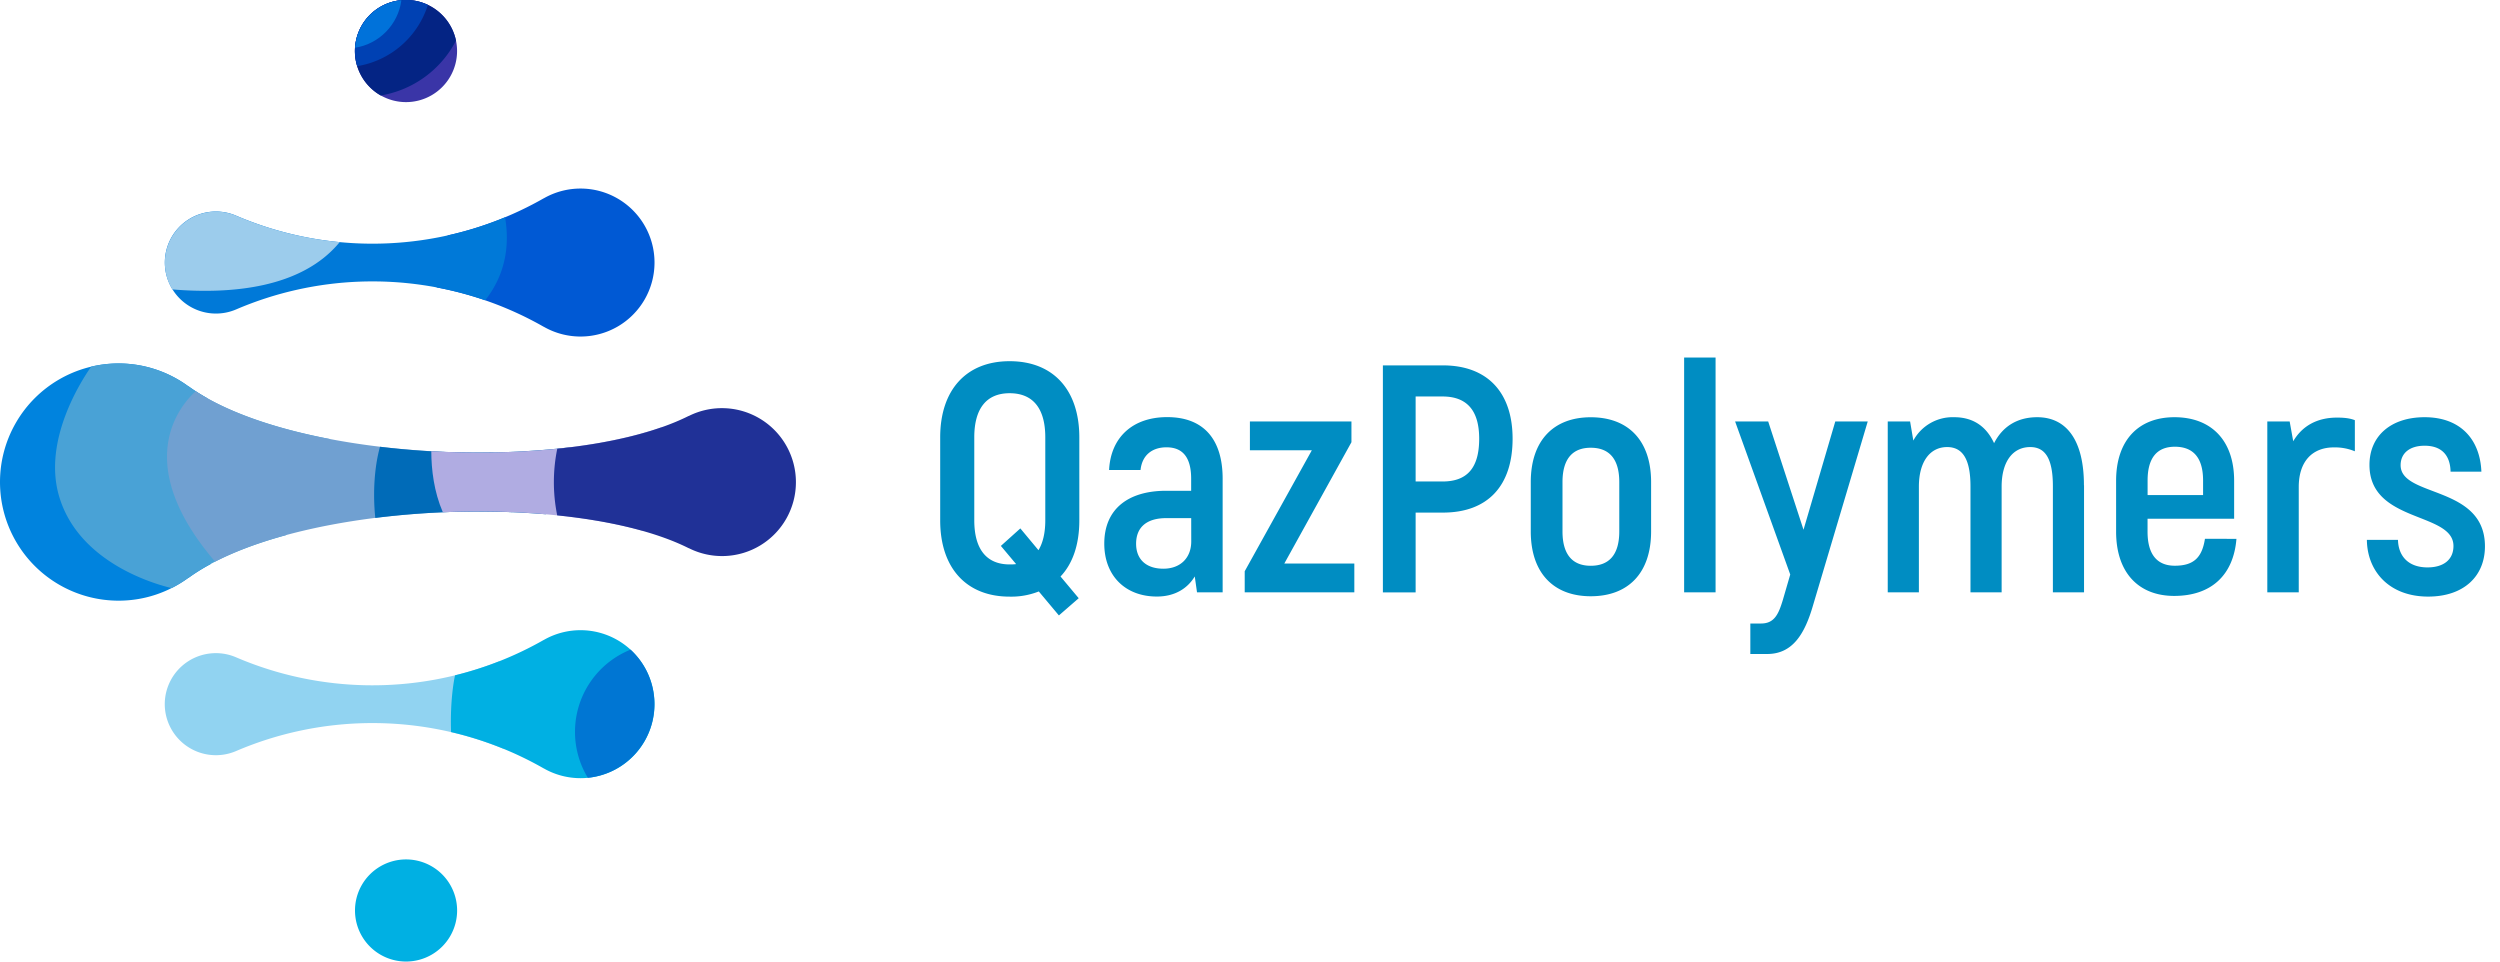
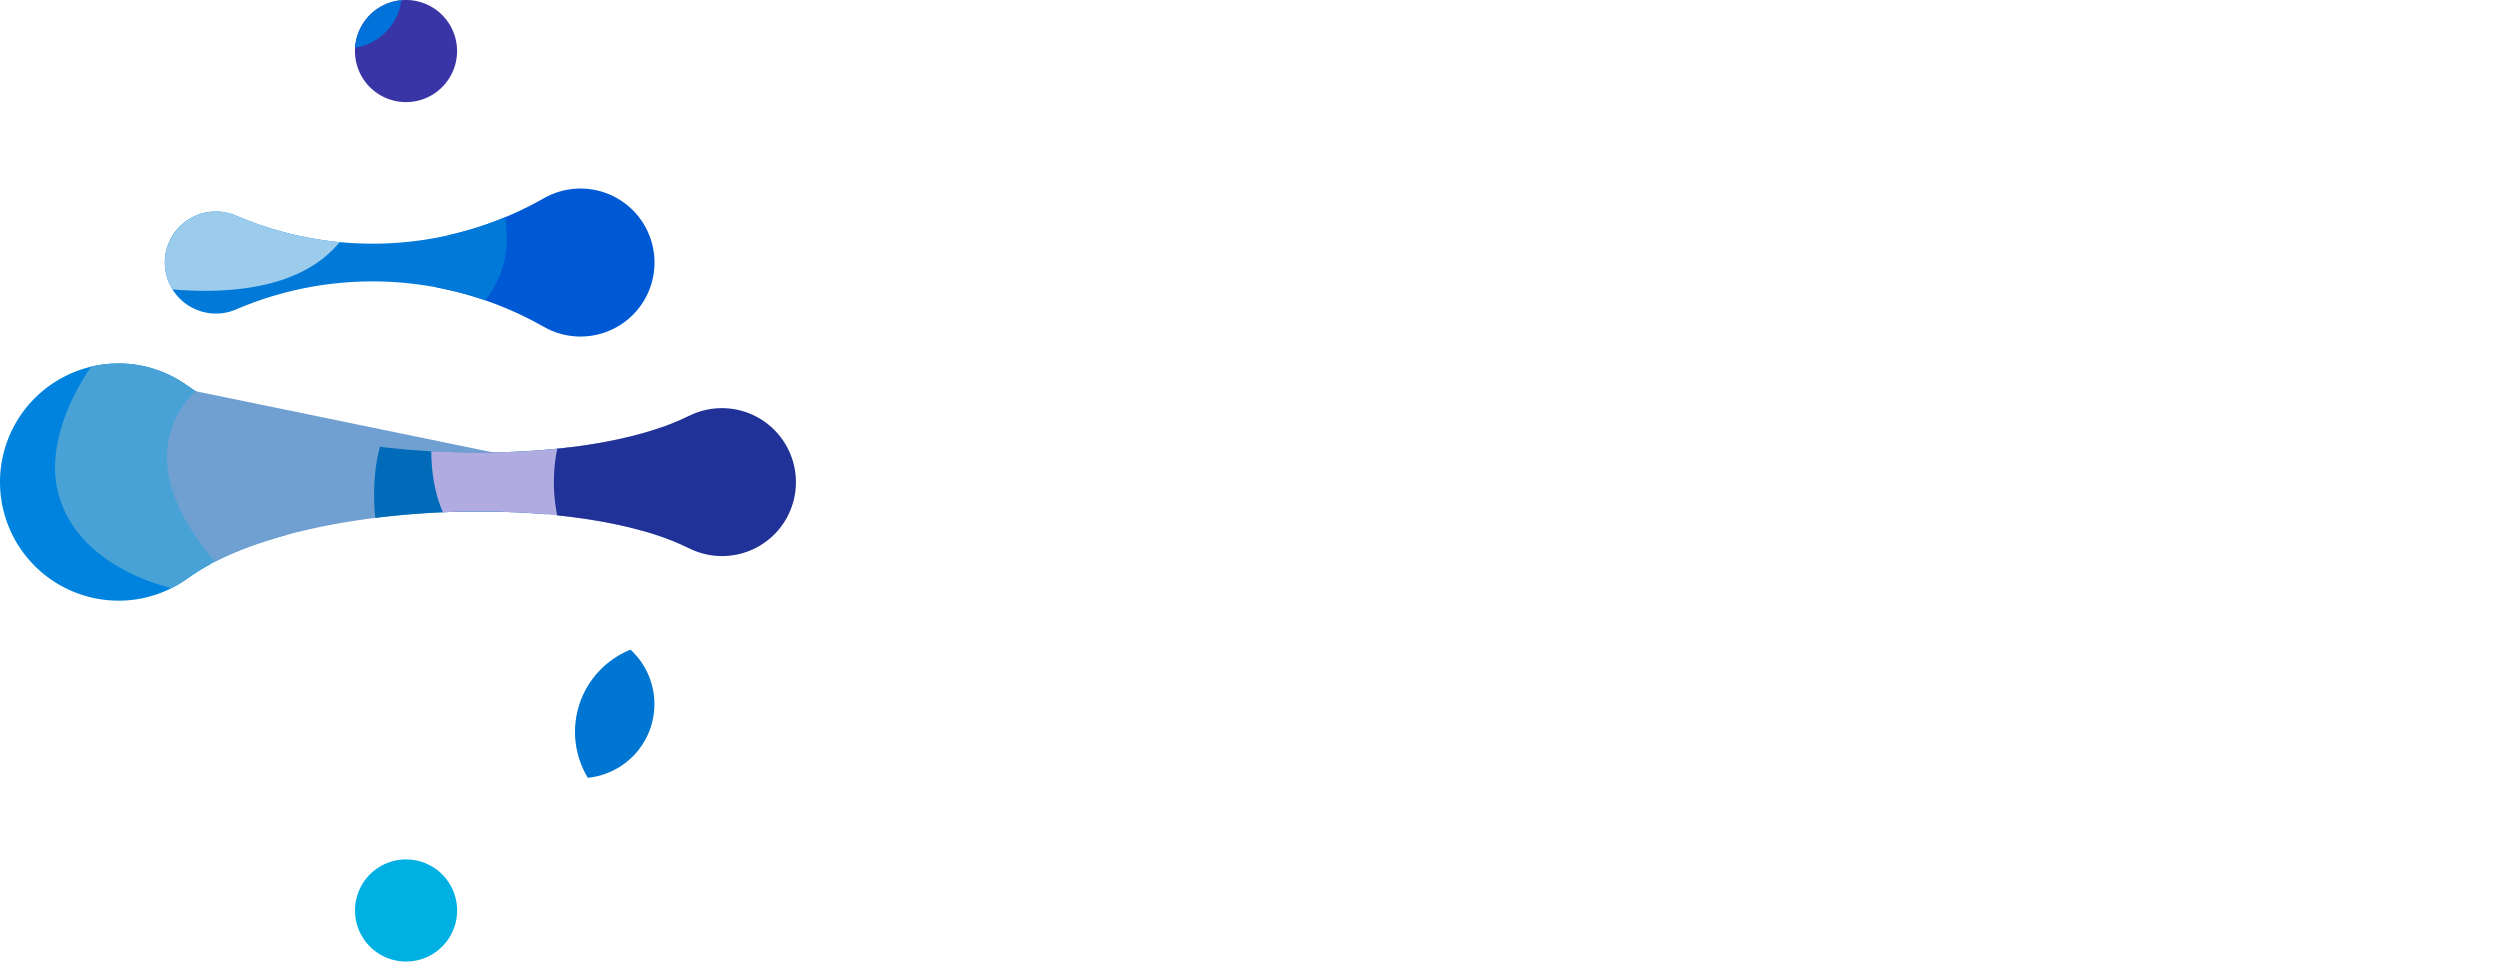
<svg xmlns="http://www.w3.org/2000/svg" width="52" height="20">
-   <path fill="#008dc2" d="M21.6 11.444c.094-.155.142-.364.142-.621V9.096c0-.594-.25-.917-.742-.917-.486 0-.735.324-.735.917v1.727c0 .594.25.917.735.917.047 0 .088 0 .135-.007l-.317-.378.405-.364zm.85-.62c0 .499-.135.897-.391 1.167l.378.452-.412.358-.418-.499a1.551 1.551 0 0 1-.607.108c-.904 0-1.444-.6-1.444-1.585V9.098c0-.985.54-1.585 1.444-1.585.911 0 1.45.6 1.45 1.585zM24.777 10.777h-.519c-.398 0-.627.182-.627.533 0 .324.209.519.567.519s.58-.229.58-.567zm.654-.817v2.361h-.533l-.047-.331c-.142.236-.398.418-.789.418-.654 0-1.093-.432-1.093-1.1 0-.729.506-1.1 1.288-1.1h.519v-.25c0-.418-.155-.654-.513-.654-.29 0-.506.155-.54.472h-.654c.034-.681.492-1.1 1.208-1.1.762 0 1.154.465 1.154 1.282zM28.17 11.721v.6h-2.28v-.439l1.396-2.516h-1.288v-.6h2.112v.432l-1.396 2.523zM30.767 9.124c0-.58-.25-.877-.762-.877h-.56v1.768h.56c.513 0 .762-.283.762-.89zm.695 0c0 .992-.526 1.538-1.45 1.538h-.567v1.66h-.681V7.6h1.248c.924 0 1.45.56 1.45 1.525zM33.681 11.053v-1.025c0-.499-.223-.715-.594-.715-.364 0-.587.216-.587.715v1.025c0 .499.223.715.587.715.371 0 .594-.216.594-.715zm-1.841 0v-1.025c0-.87.479-1.349 1.248-1.349.776 0 1.255.479 1.255 1.349v1.025c0 .87-.479 1.349-1.255 1.349-.769 0-1.248-.479-1.248-1.349zM35.03 7.437h.654v4.884h-.654zM38.849 8.766l-1.14 3.832c-.169.58-.418 1.005-.951 1.005h-.351v-.634h.223c.277 0 .364-.196.452-.486l.155-.533-1.147-3.184h.688l.735 2.253.661-2.253zM43.348 10.095v2.226H42.7v-2.206c0-.594-.169-.816-.472-.816-.358 0-.594.297-.594.823v2.199h-.648v-2.206c0-.594-.182-.816-.486-.816-.351 0-.587.297-.587.823v2.199h-.648V8.766h.465l.067.398a.93.93 0 0 1 .85-.486c.378 0 .661.175.83.54.175-.344.479-.54.897-.54.6 0 .972.465.972 1.417zM44.67 9.994v.304h1.154v-.304c0-.486-.216-.702-.587-.702-.358 0-.567.216-.567.702zm1.848 1.214c-.061.756-.526 1.187-1.295 1.187-.742 0-1.208-.486-1.208-1.336V10c0-.843.466-1.322 1.214-1.322.762 0 1.241.479 1.241 1.322v.789h-1.801v.27c0 .486.209.708.567.708.398 0 .567-.175.627-.56zM48.981 8.739v.648a1.08 1.08 0 0 0-.438-.081c-.445 0-.729.29-.729.823v2.192h-.654V8.766h.465l.074.412c.182-.31.486-.492.911-.492.148 0 .27.013.371.054zM49.23 11.229h.648c.007.324.202.573.614.573.344 0 .54-.169.54-.445 0-.715-1.747-.472-1.747-1.687 0-.607.452-.992 1.147-.992.756 0 1.154.472 1.181 1.133h-.641c-.007-.337-.182-.54-.54-.54-.31 0-.499.155-.499.405 0 .675 1.754.412 1.754 1.687 0 .627-.445 1.046-1.181 1.046-.81 0-1.268-.526-1.275-1.181z" />
  <path fill="#00b0e3" d="M9.508 18.938a1.062 1.062 0 1 0-2.124 0 1.062 1.062 0 0 0 2.124 0z" />
  <path fill="#0059d4" d="M9.083 5.978c.046-.318.132-.702.23-1.082a7.17 7.17 0 0 0 1.998-.772v.001a1.539 1.539 0 1 1 0 2.672v.001a7.175 7.175 0 0 0-2.228-.819z" />
  <path fill="#0079d8" d="M10.505 4.519c.088.513.046 1.146-.413 1.727a7.194 7.194 0 0 0-5.183.191 1.064 1.064 0 0 1-1.481-.976 1.063 1.063 0 0 1 1.481-.976 7.195 7.195 0 0 0 5.597.034z" />
  <path fill="#9cccec" d="M3.586 6.02c1.205.1 2.685-.017 3.48-.984a7.207 7.207 0 0 1-2.158-.551 1.064 1.064 0 0 0-1.322 1.536z" />
  <path fill="#0083de" d="M4.383 11.731c.094-1.011.058-2.396-.074-3.449a3.935 3.935 0 0 1-.389-.248v.003a2.455 2.455 0 0 0-1.453-.477 2.467 2.467 0 1 0 0 4.934c.544 0 1.045-.178 1.453-.477v.003c.14-.102.295-.198.463-.289z" />
  <path fill="#49a2d6" d="M1.896 7.627c-.203.289-.998 1.518-.674 2.67.396 1.409 2.016 1.857 2.347 1.935.123-.062.24-.134.351-.215v.003c.507-.37 1.212-.666 2.026-.888l.921-1.999c-1.199-.229-2.256-.596-2.947-1.099v.003a2.455 2.455 0 0 0-2.023-.411z" />
-   <path fill="#70a0d1" d="M4.071 8.137c-.337.307-1.348 1.498.403 3.545 1.501-.771 3.97-1.12 6.181-1.029a1.17 1.17 0 0 0-.121-.471 3.814 3.814 0 0 1-.273-.771c-2.32.04-4.84-.391-6.192-1.274z" />
+   <path fill="#70a0d1" d="M4.071 8.137c-.337.307-1.348 1.498.403 3.545 1.501-.771 3.97-1.12 6.181-1.029a1.17 1.17 0 0 0-.121-.471 3.814 3.814 0 0 1-.273-.771z" />
  <path fill="#006bb8" d="M7.904 9.293c-.11.391-.154.929-.098 1.48a17.288 17.288 0 0 1 3.546-.076c.204-.461.385-.95.52-1.395a16.932 16.932 0 0 1-3.967-.009z" />
  <path fill="#b0ace2" d="M8.971 9.386c.001.383.055.84.24 1.269 1.502-.064 3.005.063 4.153.386.291-.68.576-1.589.397-2.155-1.241.435-3.03.598-4.79.499z" />
  <path fill="#203197" d="M11.591 9.334a3.472 3.472 0 0 0-.001 1.386c1.081.111 2.048.338 2.736.683v-.002a1.536 1.536 0 0 0 2.229-1.374 1.539 1.539 0 0 0-2.229-1.374v-.002c-.688.345-1.655.572-2.735.683z" />
-   <path fill="#91d3f1" d="M10.379 13.756c.239.355.379 1.273.094 1.82a7.2 7.2 0 0 0-5.565.047 1.064 1.064 0 0 1-1.481-.976 1.063 1.063 0 0 1 1.481-.976 7.197 7.197 0 0 0 5.471.085z" />
-   <path fill="#00b0e3" d="M9.465 14.046c-.018.08-.105.511-.083 1.176v.005a7.151 7.151 0 0 1 1.929.757v-.001a1.539 1.539 0 1 0 0-2.672v-.001a7.168 7.168 0 0 1-1.847.737z" />
  <path fill="#0076d3" d="M11.96 15.222c0 .35.098.677.267.956a1.54 1.54 0 0 0 .888-2.665 1.842 1.842 0 0 0-1.155 1.709z" />
  <path fill="#3a35a7" d="M7.383 1.062a1.062 1.062 0 1 0 2.124 0 1.062 1.062 0 0 0-2.124 0z" />
-   <path fill="#042484" d="M9.485.845a2.163 2.163 0 0 1-1.566 1.141A1.063 1.063 0 1 1 9.485.846z" />
-   <path fill="#0041b3" d="M8.9.102a1.855 1.855 0 0 1-1.47 1.274A1.062 1.062 0 0 1 8.9.102z" />
  <path fill="#0072da" d="M8.349.004c-.066.507-.461.91-.963.989.033-.523.444-.942.963-.989z" />
</svg>